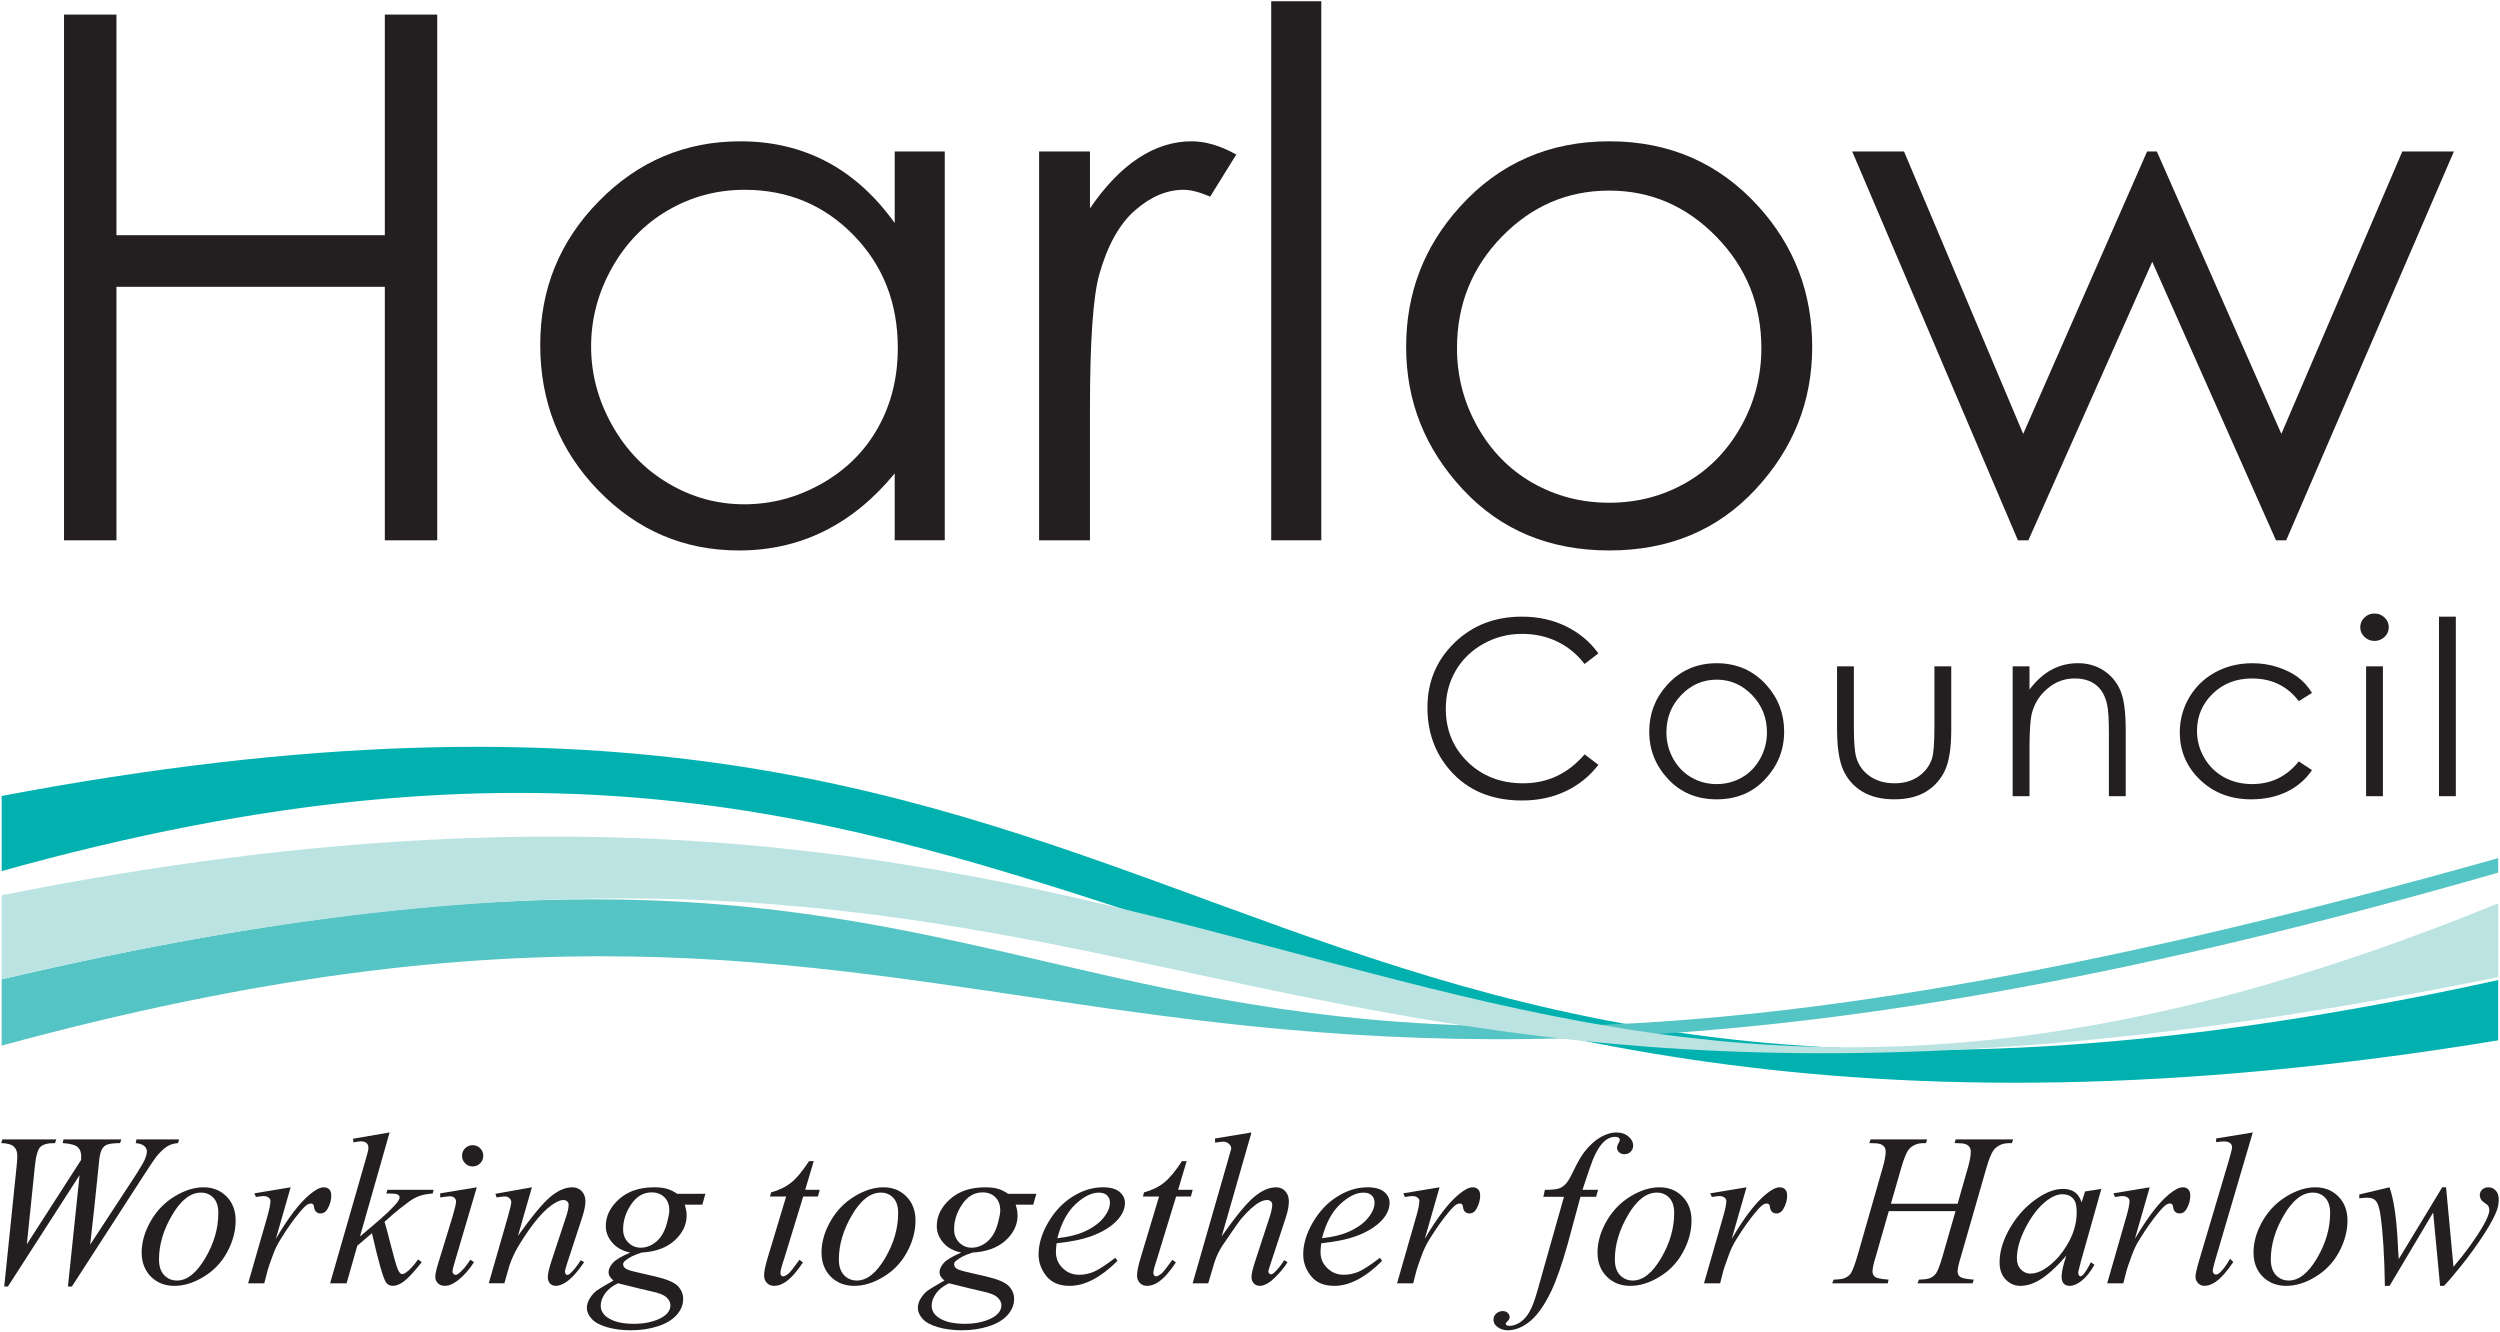
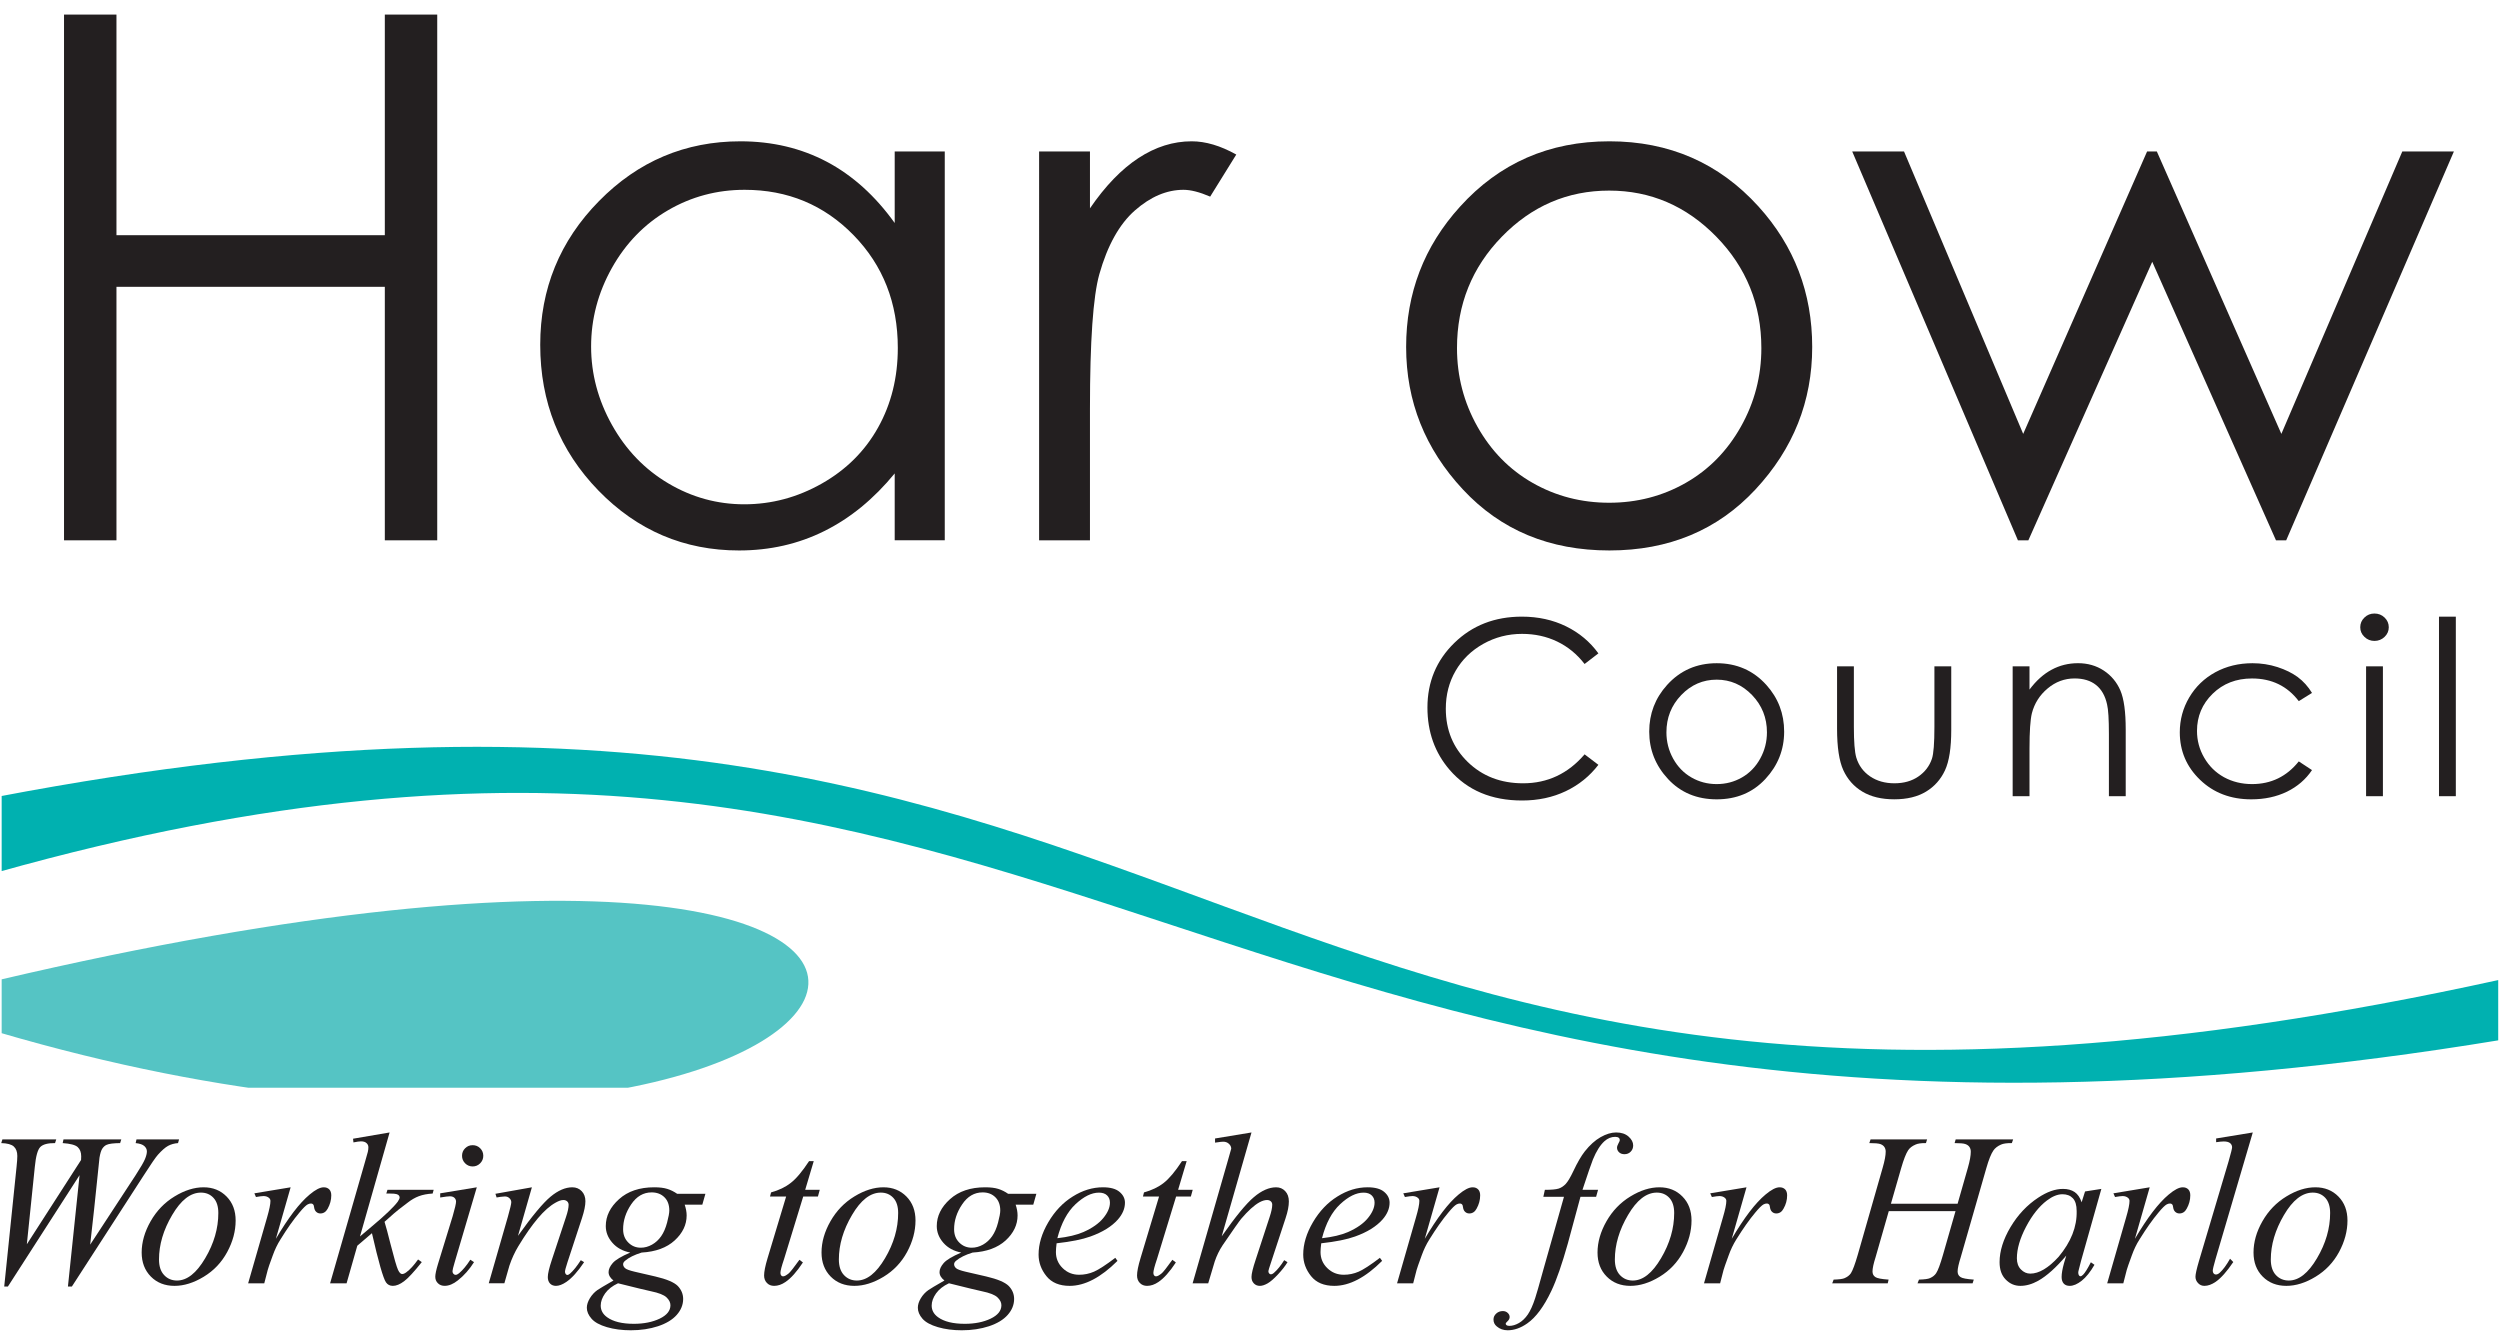
<svg xmlns="http://www.w3.org/2000/svg" xmlns:ns1="http://www.inkscape.org/namespaces/inkscape" xmlns:ns2="http://sodipodi.sourceforge.net/DTD/sodipodi-0.dtd" width="1000" height="532.611" id="svg8618" version="1.1" ns1:version="0.48.2 r9819" ns2:docname="A2.svg">
  <defs id="defs8620">
    <clipPath clipPathUnits="userSpaceOnUse" id="clipPath8077">
      <path ns1:connector-curvature="0" d="m 139.92,738.62 3.96,0 0,6.42 -3.96,0 0,-6.42 z" id="path8079" />
    </clipPath>
    <clipPath clipPathUnits="userSpaceOnUse" id="clipPath8165">
-       <path ns1:connector-curvature="0" d="m 238.14,738.62 3.96,0 0,6.42 -3.96,0 0,-6.42 z" id="path8167" />
-     </clipPath>
+       </clipPath>
    <clipPath clipPathUnits="userSpaceOnUse" id="clipPath9173">
      <path ns1:connector-curvature="0" d="m 568.218,1080.472 211.783,0 0,56.055 -211.783,0 0,-56.055 z" id="path9175" />
    </clipPath>
    <clipPath clipPathUnits="userSpaceOnUse" id="clipPath10214">
      <path ns1:connector-curvature="0" d="m 398.661,25.045 -94.602,0 0,13.679 94.602,0 0,-13.679" clip-rule="evenodd" id="path10216" />
    </clipPath>
    <clipPath clipPathUnits="userSpaceOnUse" id="clipPath10220">
      <path ns1:connector-curvature="0" d="m 304.043,66.215 0,-50.36 94.638,0 0,50.36" id="path10222" />
    </clipPath>
  </defs>
  <ns2:namedview id="base" pagecolor="#ffffff" bordercolor="#666666" borderopacity="1.0" ns1:pageopacity="0.0" ns1:pageshadow="2" ns1:zoom="0.35" ns1:cx="1042.4749" ns1:cy="283.28075" ns1:document-units="px" ns1:current-layer="layer1" showgrid="false" fit-margin-left="0.5" fit-margin-bottom="0.5" fit-margin-top="0.5" fit-margin-right="0.5" ns1:window-width="1920" ns1:window-height="1028" ns1:window-x="-8" ns1:window-y="-8" ns1:window-maximized="1" />
  <g ns1:label="Layer 1" ns1:groupmode="layer" id="layer1" transform="translate(-417.105,275.832)">
    <g id="g10284" transform="matrix(10.556,0,0,-10.556,-2791.876,423.645)">
      <g transform="translate(306.422,65.711)" id="g10066">
        <path id="path10068" style="fill:#231f20;fill-opacity:1;fill-rule:nonzero;stroke:none" d="m 0,0 1.987,0 0,-8.36 10.169,0 0,8.36 1.986,0 0,-19.922 -1.986,0 0,9.606 -10.169,0 0,-9.606 -1.987,0 L 0,0" ns1:connector-curvature="0" />
      </g>
      <g transform="translate(332.212,59.071)" id="g10070">
        <path id="path10072" style="fill:#231f20;fill-opacity:1;fill-rule:nonzero;stroke:none" d="m 0,0 c -1.05,0 -2.02,-0.259 -2.908,-0.778 -0.889,-0.518 -1.596,-1.247 -2.122,-2.184 -0.525,-0.939 -0.787,-1.93 -0.787,-2.976 0,-1.038 0.264,-2.03 0.793,-2.976 0.531,-0.947 1.242,-1.684 2.136,-2.212 0.893,-0.528 1.851,-0.791 2.875,-0.791 1.033,0 2.011,0.261 2.935,0.784 0.925,0.523 1.636,1.231 2.135,2.124 0.499,0.893 0.748,1.898 0.748,3.016 0,1.705 -0.559,3.129 -1.677,4.275 C 3.01,-0.573 1.634,0 0,0 z m 7.584,1.453 0,-14.734 -1.897,0 0,2.534 c -0.793,-0.967 -1.682,-1.695 -2.667,-2.184 -0.984,-0.49 -2.062,-0.735 -3.232,-0.735 -2.079,0 -3.854,0.756 -5.326,2.269 -1.471,1.514 -2.207,3.354 -2.207,5.524 0,2.123 0.743,3.939 2.228,5.447 1.484,1.51 3.271,2.264 5.358,2.264 1.206,0 2.297,-0.259 3.274,-0.775 0.977,-0.517 1.833,-1.29 2.572,-2.32 l 0,2.71 1.897,0" ns1:connector-curvature="0" />
      </g>
      <g transform="translate(343.371,60.524)" id="g10074">
        <path id="path10076" style="fill:#231f20;fill-opacity:1;fill-rule:nonzero;stroke:none" d="m 0,0 1.927,0 0,-2.155 c 0.581,0.849 1.195,1.484 1.839,1.906 0.646,0.423 1.317,0.634 2.016,0.634 0.527,0 1.09,-0.167 1.689,-0.502 L 6.482,-1.711 c -0.399,0.172 -0.736,0.258 -1.01,0.258 -0.635,0 -1.249,-0.261 -1.84,-0.78 C 3.041,-2.752 2.591,-3.559 2.282,-4.652 2.045,-5.492 1.927,-7.19 1.927,-9.747 l 0,-4.988 -1.927,0 L 0,0" ns1:connector-curvature="0" />
      </g>
-       <path id="path10078" style="fill:#231f20;fill-opacity:1;fill-rule:nonzero;stroke:none" d="m 352.166,45.79 1.898,0 0,20.426 -1.898,0 0,-20.426 z" ns1:connector-curvature="0" />
      <g transform="translate(364.972,59.041)" id="g10080">
        <path id="path10082" style="fill:#231f20;fill-opacity:1;fill-rule:nonzero;stroke:none" d="m 0,0 c -1.577,0 -2.932,-0.582 -4.066,-1.746 -1.133,-1.164 -1.7,-2.572 -1.7,-4.223 0,-1.064 0.258,-2.057 0.775,-2.977 0.518,-0.92 1.214,-1.631 2.095,-2.132 0.878,-0.5 1.846,-0.75 2.896,-0.75 1.052,0 2.018,0.25 2.897,0.75 0.88,0.501 1.577,1.212 2.094,2.132 0.518,0.92 0.776,1.913 0.776,2.977 0,1.651 -0.57,3.059 -1.707,4.223 C 2.922,-0.582 1.57,0 0,0 z m 0.008,1.868 c 2.272,0 4.155,-0.823 5.648,-2.467 1.36,-1.5 2.038,-3.275 2.038,-5.326 0,-2.061 -0.718,-3.861 -2.152,-5.401 -1.434,-1.541 -3.28,-2.31 -5.534,-2.31 -2.264,0 -4.115,0.769 -5.549,2.31 -1.435,1.54 -2.152,3.34 -2.152,5.401 0,2.041 0.679,3.813 2.038,5.312 1.493,1.654 3.382,2.481 5.663,2.481" ns1:connector-curvature="0" />
      </g>
      <g transform="translate(374.182,60.524)" id="g10084">
        <path id="path10086" style="fill:#231f20;fill-opacity:1;fill-rule:nonzero;stroke:none" d="M 0,0 1.963,0 6.479,-10.702 11.174,0 11.543,0 16.262,-10.702 20.845,0 22.8,0 l -6.355,-14.735 -0.387,0 -4.689,10.554 -4.694,-10.554 -0.396,0 L 0,0" ns1:connector-curvature="0" />
      </g>
      <g transform="translate(364.564,41.505)" id="g10088">
        <path id="path10090" style="fill:#231f20;fill-opacity:1;fill-rule:nonzero;stroke:none" d="m 0,0 -0.523,-0.402 c -0.29,0.374 -0.637,0.658 -1.04,0.851 -0.404,0.194 -0.847,0.29 -1.33,0.29 -0.53,0 -1.02,-0.127 -1.47,-0.379 -0.45,-0.253 -0.799,-0.593 -1.047,-1.02 -0.248,-0.427 -0.372,-0.905 -0.372,-1.438 0,-0.806 0.277,-1.478 0.831,-2.017 0.555,-0.539 1.253,-0.808 2.097,-0.808 0.928,0 1.705,0.366 2.331,1.097 L 0,-4.223 c -0.331,-0.431 -0.743,-0.764 -1.237,-0.999 -0.493,-0.235 -1.046,-0.353 -1.655,-0.353 -1.16,0 -2.075,0.386 -2.743,1.159 -0.563,0.652 -0.843,1.439 -0.843,2.362 0,0.971 0.339,1.788 1.02,2.451 0.681,0.663 1.532,0.995 2.557,0.995 0.618,0 1.177,-0.123 1.675,-0.367 C -0.727,0.781 -0.319,0.44 0,0" ns1:connector-curvature="0" />
      </g>
      <g transform="translate(369.046,40.509)" id="g10092">
        <path id="path10094" style="fill:#231f20;fill-opacity:1;fill-rule:nonzero;stroke:none" d="m 0,0 c -0.52,0 -0.969,-0.194 -1.343,-0.584 -0.374,-0.39 -0.561,-0.86 -0.561,-1.413 0,-0.355 0.085,-0.688 0.255,-0.996 0.171,-0.308 0.402,-0.546 0.693,-0.713 0.29,-0.167 0.609,-0.251 0.956,-0.251 0.348,0 0.667,0.084 0.957,0.251 0.291,0.167 0.522,0.405 0.692,0.713 0.17,0.308 0.256,0.641 0.256,0.996 0,0.553 -0.189,1.023 -0.563,1.413 C 0.965,-0.194 0.519,0 0,0 z m 0.002,0.623 c 0.755,0 1.383,-0.273 1.878,-0.82 0.451,-0.5 0.677,-1.09 0.677,-1.773 0,-0.685 -0.237,-1.284 -0.714,-1.797 -0.478,-0.512 -1.092,-0.768 -1.841,-0.768 -0.752,0 -1.366,0.256 -1.843,0.768 -0.478,0.513 -0.715,1.112 -0.715,1.797 0,0.679 0.225,1.268 0.676,1.768 0.497,0.55 1.124,0.825 1.882,0.825" ns1:connector-curvature="0" />
      </g>
      <g transform="translate(373.608,41.014)" id="g10096">
        <path id="path10098" style="fill:#231f20;fill-opacity:1;fill-rule:nonzero;stroke:none" d="m 0,0 0.637,0 0,-2.297 c 0,-0.561 0.03,-0.947 0.091,-1.158 0.091,-0.301 0.266,-0.54 0.523,-0.715 0.258,-0.175 0.565,-0.262 0.921,-0.262 0.357,0 0.66,0.085 0.908,0.256 0.248,0.17 0.42,0.394 0.514,0.671 0.064,0.19 0.095,0.593 0.095,1.208 l 0,2.297 0.638,0 0,-2.411 C 4.327,-3.089 4.248,-3.599 4.089,-3.942 3.929,-4.286 3.689,-4.555 3.371,-4.748 3.051,-4.942 2.65,-5.039 2.167,-5.039 1.686,-5.039 1.283,-4.942 0.96,-4.748 0.637,-4.555 0.397,-4.283 0.237,-3.935 0.079,-3.588 0,-3.064 0,-2.366 L 0,0" ns1:connector-curvature="0" />
      </g>
      <g transform="translate(380.262,41.014)" id="g10100">
        <path id="path10102" style="fill:#231f20;fill-opacity:1;fill-rule:nonzero;stroke:none" d="m 0,0 0.638,0 0,-0.881 c 0.252,0.337 0.532,0.589 0.839,0.753 0.305,0.165 0.639,0.247 1,0.247 0.366,0 0.692,-0.093 0.976,-0.28 0.283,-0.187 0.493,-0.439 0.629,-0.754 0.135,-0.317 0.202,-0.809 0.202,-1.478 l 0,-2.528 -0.637,0 0,2.346 c 0,0.567 -0.023,0.945 -0.07,1.135 -0.072,0.325 -0.212,0.571 -0.42,0.735 -0.207,0.164 -0.477,0.246 -0.81,0.246 -0.381,0 -0.722,-0.127 -1.023,-0.38 -0.302,-0.253 -0.5,-0.567 -0.596,-0.94 -0.06,-0.244 -0.09,-0.69 -0.09,-1.338 l 0,-1.804 L 0,-4.921 0,0" ns1:connector-curvature="0" />
      </g>
      <g transform="translate(391.605,40.006)" id="g10104">
        <path id="path10106" style="fill:#231f20;fill-opacity:1;fill-rule:nonzero;stroke:none" d="m 0,0 -0.501,-0.311 c -0.435,0.572 -1.025,0.859 -1.773,0.859 -0.599,0 -1.096,-0.193 -1.491,-0.579 -0.395,-0.386 -0.593,-0.856 -0.593,-1.408 0,-0.359 0.089,-0.698 0.273,-1.015 0.182,-0.316 0.431,-0.562 0.747,-0.738 0.319,-0.174 0.674,-0.262 1.067,-0.262 0.722,0 1.312,0.287 1.77,0.86 L 0,-2.924 c -0.236,-0.351 -0.552,-0.624 -0.948,-0.818 -0.398,-0.193 -0.849,-0.29 -1.356,-0.29 -0.778,0 -1.425,0.247 -1.937,0.739 -0.513,0.493 -0.769,1.093 -0.769,1.8 0,0.475 0.119,0.916 0.358,1.323 0.241,0.407 0.57,0.725 0.989,0.954 0.42,0.228 0.889,0.342 1.408,0.342 0.326,0 0.642,-0.049 0.945,-0.146 C -1.007,0.882 -0.75,0.755 -0.538,0.599 -0.328,0.442 -0.148,0.243 0,0" ns1:connector-curvature="0" />
      </g>
      <g transform="translate(393.654,41.014)" id="g10108">
        <path id="path10110" style="fill:#231f20;fill-opacity:1;fill-rule:nonzero;stroke:none" d="m 0,0 0.638,0 0,-4.92 L 0,-4.92 0,0 z m 0.317,2.001 c 0.149,0 0.278,-0.05 0.384,-0.152 C 0.807,1.746 0.86,1.624 0.86,1.48 0.86,1.339 0.807,1.218 0.701,1.116 0.595,1.014 0.466,0.963 0.317,0.963 c -0.148,0 -0.274,0.051 -0.379,0.153 -0.107,0.102 -0.159,0.223 -0.159,0.364 0,0.144 0.052,0.266 0.159,0.369 0.105,0.102 0.231,0.152 0.379,0.152" ns1:connector-curvature="0" />
      </g>
      <path id="path10112" style="fill:#231f20;fill-opacity:1;fill-rule:nonzero;stroke:none" d="m 396.417,36.093 0.638,0 0,6.803 -0.638,0 0,-6.803 z" ns1:connector-curvature="0" />
      <g transform="translate(304.156,17.512)" id="g10114">
        <path id="path10116" style="fill:#231f20;fill-opacity:1;fill-rule:nonzero;stroke:none" d="M 0,0 0.468,4.543 C 0.487,4.719 0.496,4.854 0.496,4.948 0.496,5.105 0.452,5.224 0.364,5.305 0.277,5.386 0.117,5.43 -0.113,5.436 l 0.044,0.14 2.04,0 -0.045,-0.14 C 1.653,5.438 1.467,5.389 1.367,5.288 1.267,5.186 1.198,4.938 1.16,4.543 L 0.857,1.602 2.912,4.796 c 0.002,0.055 0.005,0.101 0.005,0.139 0,0.151 -0.044,0.268 -0.133,0.35 C 2.695,5.366 2.505,5.416 2.215,5.436 l 0.031,0.14 2.19,0 -0.044,-0.14 C 4.137,5.433 3.967,5.411 3.879,5.37 3.814,5.341 3.761,5.292 3.716,5.225 3.672,5.159 3.637,5.044 3.61,4.885 3.603,4.839 3.57,4.527 3.513,3.952 3.456,3.375 3.371,2.588 3.257,1.588 L 4.98,4.221 C 5.167,4.51 5.285,4.713 5.333,4.829 5.381,4.944 5.406,5.042 5.406,5.123 5.406,5.199 5.372,5.266 5.309,5.324 5.245,5.382 5.135,5.42 4.98,5.436 l 0.032,0.14 1.613,0 -0.039,-0.14 C 6.443,5.425 6.319,5.39 6.209,5.331 6.099,5.271 5.97,5.157 5.82,4.99 5.735,4.893 5.558,4.637 5.292,4.221 L 2.563,0 2.414,0 2.855,4.221 0.139,0 0,0" ns1:connector-curvature="0" />
      </g>
      <g transform="translate(312.269,20.298)" id="g10118">
        <path id="path10120" style="fill:#231f20;fill-opacity:1;fill-rule:nonzero;stroke:none" d="m 0,0 c 0,0.25 -0.06,0.441 -0.183,0.574 -0.123,0.133 -0.281,0.2 -0.475,0.2 -0.395,0 -0.759,-0.283 -1.091,-0.849 -0.334,-0.565 -0.499,-1.127 -0.499,-1.685 0,-0.256 0.064,-0.453 0.194,-0.591 0.128,-0.138 0.291,-0.207 0.488,-0.207 0.379,0 0.736,0.28 1.068,0.844 C -0.165,-1.152 0,-0.58 0,0 z m 0.656,-0.283 c 0,-0.402 -0.106,-0.8 -0.319,-1.194 -0.213,-0.394 -0.508,-0.706 -0.889,-0.937 -0.38,-0.231 -0.749,-0.346 -1.108,-0.346 -0.367,0 -0.666,0.118 -0.897,0.352 -0.231,0.235 -0.348,0.539 -0.348,0.911 0,0.393 0.114,0.789 0.34,1.186 0.226,0.396 0.528,0.71 0.907,0.94 0.378,0.231 0.745,0.346 1.098,0.346 0.354,0 0.644,-0.117 0.873,-0.35 0.229,-0.233 0.343,-0.536 0.343,-0.908" ns1:connector-curvature="0" />
      </g>
      <g transform="translate(313.635,21.045)" id="g10122">
        <path id="path10124" style="fill:#231f20;fill-opacity:1;fill-rule:nonzero;stroke:none" d="m 0,0 1.374,0.228 -0.56,-1.953 c 0.47,0.801 0.897,1.36 1.281,1.679 0.218,0.183 0.395,0.274 0.532,0.274 0.089,0 0.158,-0.026 0.21,-0.079 0.05,-0.051 0.077,-0.127 0.077,-0.226 0,-0.177 -0.047,-0.345 -0.136,-0.505 -0.066,-0.12 -0.157,-0.181 -0.277,-0.181 -0.061,0 -0.114,0.02 -0.158,0.061 -0.044,0.039 -0.071,0.1 -0.082,0.184 -0.005,0.05 -0.018,0.084 -0.036,0.1 -0.022,0.021 -0.047,0.032 -0.076,0.032 -0.046,0 -0.089,-0.011 -0.128,-0.033 C 1.951,-0.456 1.847,-0.56 1.705,-0.732 1.483,-0.995 1.243,-1.335 0.985,-1.753 0.873,-1.931 0.777,-2.13 0.697,-2.353 0.584,-2.658 0.521,-2.843 0.506,-2.904 l -0.131,-0.506 -0.611,0 0.718,2.498 c 0.084,0.291 0.127,0.498 0.127,0.622 0,0.049 -0.02,0.089 -0.06,0.121 -0.053,0.043 -0.12,0.065 -0.202,0.065 C 0.295,-0.104 0.2,-0.116 0.06,-0.14 L 0,0" ns1:connector-curvature="0" />
      </g>
      <g transform="translate(318.759,23.351)" id="g10126">
        <path id="path10128" style="fill:#231f20;fill-opacity:1;fill-rule:nonzero;stroke:none" d="m 0,0 -1.122,-3.94 0.451,0.381 c 0.503,0.421 0.828,0.733 0.979,0.935 0.047,0.07 0.072,0.124 0.072,0.16 0,0.026 -0.009,0.05 -0.025,0.073 -0.015,0.023 -0.046,0.041 -0.093,0.055 -0.047,0.014 -0.129,0.021 -0.247,0.021 l -0.14,0 0.044,0.141 1.751,0 -0.039,-0.141 C 1.43,-2.326 1.257,-2.36 1.111,-2.414 0.965,-2.469 0.825,-2.55 0.689,-2.657 0.42,-2.859 0.242,-2.998 0.157,-3.076 l -0.349,-0.31 c 0.059,-0.192 0.132,-0.461 0.217,-0.805 0.145,-0.57 0.243,-0.908 0.294,-1.015 0.05,-0.107 0.102,-0.159 0.156,-0.159 0.045,0 0.098,0.021 0.159,0.067 0.14,0.101 0.287,0.264 0.445,0.485 l 0.14,-0.101 C 0.928,-5.28 0.704,-5.522 0.549,-5.638 0.394,-5.755 0.252,-5.813 0.124,-5.813 c -0.113,0 -0.199,0.044 -0.261,0.133 -0.107,0.158 -0.284,0.778 -0.532,1.863 l -0.555,-0.475 -0.406,-1.424 -0.625,0 1.32,4.59 0.11,0.39 c 0.015,0.066 0.021,0.124 0.021,0.175 0,0.064 -0.024,0.117 -0.073,0.16 -0.049,0.043 -0.117,0.064 -0.208,0.064 -0.061,0 -0.155,-0.014 -0.285,-0.04 L -1.385,-0.237 0,0" ns1:connector-curvature="0" />
      </g>
      <g transform="translate(321.906,22.869)" id="g10130">
        <path id="path10132" style="fill:#231f20;fill-opacity:1;fill-rule:nonzero;stroke:none" d="M 0,0 C 0.113,0 0.208,-0.039 0.286,-0.117 0.364,-0.195 0.403,-0.29 0.403,-0.403 0.403,-0.514 0.363,-0.608 0.284,-0.688 0.205,-0.767 0.11,-0.806 0,-0.806 c -0.11,0 -0.205,0.039 -0.284,0.118 -0.079,0.08 -0.118,0.174 -0.118,0.285 0,0.113 0.038,0.208 0.117,0.286 C -0.208,-0.039 -0.112,0 0,0 z m 0.157,-1.596 -0.836,-2.833 c -0.057,-0.192 -0.085,-0.306 -0.085,-0.345 0,-0.041 0.012,-0.074 0.035,-0.1 0.024,-0.027 0.051,-0.04 0.084,-0.04 0.037,0 0.081,0.021 0.132,0.062 0.141,0.12 0.283,0.29 0.425,0.512 l 0.14,-0.092 c -0.174,-0.277 -0.378,-0.507 -0.613,-0.692 -0.173,-0.138 -0.34,-0.206 -0.499,-0.206 -0.104,0 -0.19,0.032 -0.256,0.098 -0.067,0.065 -0.1,0.147 -0.1,0.247 0,0.099 0.036,0.264 0.106,0.494 l 0.553,1.8 c 0.085,0.294 0.128,0.478 0.128,0.553 0,0.059 -0.022,0.107 -0.063,0.145 -0.041,0.037 -0.098,0.056 -0.171,0.056 -0.059,0 -0.18,-0.015 -0.367,-0.045 l 0,0.158 1.387,0.228" ns1:connector-curvature="0" />
      </g>
      <g transform="translate(324.151,21.273)" id="g10134">
        <path id="path10136" style="fill:#231f20;fill-opacity:1;fill-rule:nonzero;stroke:none" d="M 0,0 -0.527,-1.839 C 0.01,-1.087 0.421,-0.593 0.707,-0.356 0.993,-0.119 1.269,0 1.532,0 c 0.144,0 0.263,-0.05 0.356,-0.147 0.094,-0.098 0.14,-0.226 0.14,-0.382 0,-0.16 -0.043,-0.372 -0.13,-0.637 L 1.348,-2.842 C 1.285,-3.035 1.254,-3.153 1.254,-3.196 c 0,-0.036 0.009,-0.066 0.028,-0.091 0.018,-0.023 0.039,-0.036 0.06,-0.036 0.028,0 0.062,0.017 0.102,0.051 0.124,0.109 0.262,0.279 0.41,0.51 L 1.978,-2.838 C 1.742,-3.19 1.519,-3.439 1.308,-3.584 c -0.147,-0.1 -0.28,-0.151 -0.396,-0.151 -0.094,0 -0.17,0.03 -0.226,0.09 -0.056,0.061 -0.083,0.142 -0.083,0.243 0,0.128 0.052,0.349 0.156,0.661 l 0.532,1.61 c 0.068,0.2 0.101,0.356 0.101,0.468 0,0.054 -0.02,0.097 -0.056,0.131 -0.039,0.033 -0.085,0.05 -0.141,0.05 -0.083,0 -0.179,-0.033 -0.292,-0.097 -0.217,-0.119 -0.442,-0.318 -0.675,-0.594 -0.233,-0.275 -0.48,-0.628 -0.739,-1.056 -0.137,-0.227 -0.252,-0.474 -0.342,-0.744 l -0.19,-0.665 -0.592,0 0.726,2.525 c 0.085,0.302 0.128,0.484 0.128,0.547 0,0.057 -0.024,0.11 -0.071,0.154 -0.046,0.044 -0.104,0.065 -0.171,0.065 -0.032,0 -0.087,-0.004 -0.165,-0.014 L -1.337,-0.386 -1.382,-0.246 0,0" ns1:connector-curvature="0" />
      </g>
      <g transform="translate(329.358,20.393)" id="g10138">
        <path id="path10140" style="fill:#231f20;fill-opacity:1;fill-rule:nonzero;stroke:none" d="m 0,0 c 0,0.213 -0.061,0.381 -0.185,0.503 -0.123,0.122 -0.285,0.184 -0.484,0.184 -0.313,0 -0.572,-0.151 -0.776,-0.454 -0.204,-0.301 -0.305,-0.616 -0.305,-0.943 0,-0.205 0.065,-0.373 0.196,-0.503 0.13,-0.131 0.288,-0.196 0.473,-0.196 0.147,0 0.289,0.039 0.426,0.116 0.138,0.077 0.252,0.184 0.347,0.319 0.095,0.137 0.169,0.308 0.225,0.519 C -0.028,-0.244 0,-0.093 0,0 z m -1.943,-2.757 c -0.216,-0.1 -0.379,-0.229 -0.49,-0.384 -0.11,-0.157 -0.166,-0.31 -0.166,-0.462 0,-0.177 0.081,-0.324 0.241,-0.44 0.231,-0.167 0.568,-0.25 1.012,-0.25 0.382,0 0.71,0.066 0.982,0.196 0.272,0.131 0.407,0.301 0.407,0.508 0,0.105 -0.05,0.205 -0.15,0.299 -0.101,0.094 -0.296,0.171 -0.585,0.23 -0.159,0.033 -0.575,0.134 -1.251,0.303 z m 3.311,3.391 -0.117,-0.412 -0.668,0 c 0.048,-0.146 0.074,-0.281 0.074,-0.408 0,-0.355 -0.152,-0.67 -0.454,-0.948 -0.303,-0.276 -0.72,-0.429 -1.251,-0.459 -0.277,-0.086 -0.484,-0.189 -0.624,-0.309 -0.052,-0.042 -0.078,-0.087 -0.078,-0.133 0,-0.054 0.024,-0.103 0.073,-0.148 0.048,-0.045 0.169,-0.09 0.366,-0.136 l 0.779,-0.18 C -0.101,-2.6 0.184,-2.72 0.322,-2.86 c 0.134,-0.142 0.203,-0.306 0.203,-0.491 0,-0.22 -0.082,-0.421 -0.243,-0.604 -0.161,-0.182 -0.398,-0.325 -0.708,-0.429 -0.311,-0.102 -0.655,-0.154 -1.032,-0.154 -0.331,0 -0.633,0.039 -0.905,0.118 -0.272,0.08 -0.467,0.186 -0.584,0.321 -0.118,0.134 -0.178,0.272 -0.178,0.414 0,0.116 0.04,0.236 0.115,0.361 0.076,0.125 0.17,0.228 0.284,0.309 0.073,0.05 0.275,0.172 0.61,0.363 -0.123,0.096 -0.185,0.202 -0.185,0.318 0,0.107 0.052,0.221 0.157,0.343 0.104,0.12 0.325,0.253 0.664,0.398 -0.284,0.056 -0.51,0.179 -0.676,0.37 -0.167,0.189 -0.251,0.401 -0.251,0.633 0,0.381 0.168,0.72 0.502,1.02 0.333,0.3 0.778,0.45 1.333,0.45 0.202,0 0.366,-0.02 0.494,-0.06 C 0.051,0.78 0.176,0.718 0.297,0.634 l 1.071,0" ns1:connector-curvature="0" />
      </g>
      <g transform="translate(334.831,22.264)" id="g10142">
        <path id="path10144" style="fill:#231f20;fill-opacity:1;fill-rule:nonzero;stroke:none" d="m 0,0 -0.324,-1.087 0.552,0 -0.07,-0.255 -0.557,0 -0.726,-2.37 c -0.091,-0.267 -0.137,-0.442 -0.137,-0.521 0,-0.042 0.01,-0.075 0.029,-0.098 0.02,-0.023 0.042,-0.035 0.07,-0.035 0.058,0 0.137,0.045 0.236,0.133 0.057,0.054 0.186,0.218 0.385,0.495 l 0.132,-0.101 c -0.233,-0.354 -0.454,-0.601 -0.662,-0.741 -0.141,-0.097 -0.285,-0.146 -0.429,-0.146 -0.112,0 -0.204,0.036 -0.274,0.111 -0.071,0.073 -0.106,0.168 -0.106,0.283 0,0.144 0.044,0.366 0.134,0.663 l 0.701,2.327 -0.611,0 0.04,0.157 c 0.293,0.081 0.543,0.2 0.746,0.36 0.206,0.158 0.436,0.433 0.694,0.825 L 0,0" ns1:connector-curvature="0" />
      </g>
      <g transform="translate(338.03,20.298)" id="g10146">
        <path id="path10148" style="fill:#231f20;fill-opacity:1;fill-rule:nonzero;stroke:none" d="m 0,0 c 0,0.25 -0.06,0.441 -0.183,0.574 -0.123,0.133 -0.281,0.2 -0.474,0.2 -0.396,0 -0.76,-0.283 -1.092,-0.849 -0.333,-0.565 -0.498,-1.127 -0.498,-1.685 0,-0.256 0.064,-0.453 0.193,-0.591 0.129,-0.138 0.292,-0.207 0.488,-0.207 0.38,0 0.735,0.28 1.068,0.844 C -0.165,-1.152 0,-0.58 0,0 z m 0.657,-0.283 c 0,-0.402 -0.107,-0.8 -0.319,-1.194 -0.213,-0.394 -0.509,-0.706 -0.889,-0.937 -0.381,-0.231 -0.75,-0.346 -1.109,-0.346 -0.367,0 -0.666,0.118 -0.897,0.352 -0.231,0.235 -0.347,0.539 -0.347,0.911 0,0.393 0.113,0.789 0.339,1.186 0.226,0.396 0.529,0.71 0.907,0.94 0.379,0.231 0.745,0.346 1.098,0.346 0.354,0 0.644,-0.117 0.874,-0.35 0.229,-0.233 0.343,-0.536 0.343,-0.908" ns1:connector-curvature="0" />
      </g>
      <g transform="translate(341.899,20.393)" id="g10150">
        <path id="path10152" style="fill:#231f20;fill-opacity:1;fill-rule:nonzero;stroke:none" d="m 0,0 c 0,0.213 -0.062,0.381 -0.186,0.503 -0.122,0.122 -0.283,0.184 -0.483,0.184 -0.313,0 -0.572,-0.151 -0.775,-0.454 -0.204,-0.301 -0.305,-0.616 -0.305,-0.943 0,-0.205 0.064,-0.373 0.195,-0.503 0.13,-0.131 0.288,-0.196 0.473,-0.196 0.147,0 0.289,0.039 0.427,0.116 0.136,0.077 0.252,0.184 0.346,0.319 0.095,0.137 0.17,0.308 0.225,0.519 C -0.028,-0.244 0,-0.093 0,0 z m -1.944,-2.757 c -0.215,-0.1 -0.378,-0.229 -0.489,-0.384 -0.11,-0.157 -0.166,-0.31 -0.166,-0.462 0,-0.177 0.081,-0.324 0.241,-0.44 0.23,-0.167 0.568,-0.25 1.013,-0.25 0.383,0 0.708,0.066 0.981,0.196 0.272,0.131 0.407,0.301 0.407,0.508 0,0.105 -0.05,0.205 -0.15,0.299 -0.1,0.094 -0.296,0.171 -0.585,0.23 -0.158,0.033 -0.575,0.134 -1.252,0.303 z m 3.312,3.391 -0.117,-0.412 -0.668,0 c 0.049,-0.146 0.073,-0.281 0.073,-0.408 0,-0.355 -0.151,-0.67 -0.452,-0.948 -0.304,-0.276 -0.722,-0.429 -1.251,-0.459 -0.277,-0.086 -0.485,-0.189 -0.625,-0.309 -0.052,-0.042 -0.077,-0.087 -0.077,-0.133 0,-0.054 0.024,-0.103 0.072,-0.148 0.048,-0.045 0.17,-0.09 0.366,-0.136 l 0.78,-0.18 c 0.43,-0.101 0.714,-0.221 0.853,-0.361 0.136,-0.142 0.203,-0.306 0.203,-0.491 0,-0.22 -0.081,-0.421 -0.243,-0.604 -0.161,-0.182 -0.397,-0.325 -0.708,-0.429 -0.312,-0.102 -0.655,-0.154 -1.032,-0.154 -0.33,0 -0.632,0.039 -0.904,0.118 -0.273,0.08 -0.468,0.186 -0.586,0.321 -0.117,0.134 -0.175,0.272 -0.175,0.414 0,0.116 0.037,0.236 0.113,0.361 0.076,0.125 0.17,0.228 0.286,0.309 0.071,0.05 0.273,0.172 0.609,0.363 -0.125,0.096 -0.186,0.202 -0.186,0.318 0,0.107 0.052,0.221 0.157,0.343 0.105,0.12 0.326,0.253 0.665,0.398 -0.285,0.056 -0.51,0.179 -0.677,0.37 -0.166,0.189 -0.25,0.401 -0.25,0.633 0,0.381 0.167,0.72 0.501,1.02 0.334,0.3 0.778,0.45 1.333,0.45 0.202,0 0.366,-0.02 0.495,-0.06 C 0.052,0.78 0.177,0.718 0.297,0.634 l 1.071,0" ns1:connector-curvature="0" />
      </g>
      <g transform="translate(344.062,19.344)" id="g10154">
        <path id="path10156" style="fill:#231f20;fill-opacity:1;fill-rule:nonzero;stroke:none" d="m 0,0 c 0.404,0.045 0.733,0.123 0.987,0.233 0.335,0.148 0.586,0.325 0.754,0.53 0.168,0.204 0.252,0.4 0.252,0.585 0,0.113 -0.036,0.204 -0.108,0.274 C 1.813,1.692 1.709,1.727 1.576,1.727 1.297,1.727 1.003,1.581 0.69,1.29 0.378,0.998 0.148,0.569 0,0 z m -0.028,-0.193 c -0.017,-0.133 -0.026,-0.246 -0.026,-0.333 0,-0.239 0.085,-0.442 0.256,-0.608 0.171,-0.168 0.379,-0.251 0.624,-0.251 0.196,0 0.384,0.039 0.566,0.118 0.179,0.079 0.448,0.253 0.804,0.524 L 2.279,-0.859 C 1.646,-1.49 1.042,-1.806 0.467,-1.806 c -0.389,0 -0.683,0.122 -0.881,0.369 -0.198,0.246 -0.297,0.52 -0.297,0.817 0,0.399 0.123,0.807 0.369,1.226 0.246,0.418 0.554,0.743 0.926,0.974 0.37,0.233 0.752,0.349 1.144,0.349 0.284,0 0.493,-0.058 0.629,-0.174 C 2.493,1.641 2.562,1.504 2.562,1.346 2.562,1.124 2.472,0.911 2.293,0.707 2.058,0.442 1.711,0.228 1.252,0.064 0.949,-0.046 0.522,-0.132 -0.028,-0.193" ns1:connector-curvature="0" />
      </g>
      <g transform="translate(348.962,22.264)" id="g10158">
        <path id="path10160" style="fill:#231f20;fill-opacity:1;fill-rule:nonzero;stroke:none" d="m 0,0 -0.324,-1.087 0.553,0 -0.07,-0.255 -0.559,0 -0.725,-2.37 c -0.091,-0.267 -0.136,-0.442 -0.136,-0.521 0,-0.042 0.009,-0.075 0.029,-0.098 0.019,-0.023 0.042,-0.035 0.069,-0.035 0.059,0 0.138,0.045 0.237,0.133 0.057,0.054 0.185,0.218 0.385,0.495 l 0.132,-0.101 C -0.642,-4.193 -0.862,-4.44 -1.071,-4.58 -1.213,-4.677 -1.356,-4.726 -1.5,-4.726 c -0.112,0 -0.203,0.036 -0.275,0.111 -0.071,0.073 -0.105,0.168 -0.105,0.283 0,0.144 0.044,0.366 0.134,0.663 l 0.7,2.327 -0.61,0 0.039,0.157 c 0.294,0.081 0.545,0.2 0.748,0.36 0.204,0.158 0.435,0.433 0.692,0.825 L 0,0" ns1:connector-curvature="0" />
      </g>
      <g transform="translate(351.419,23.351)" id="g10162">
        <path id="path10164" style="fill:#231f20;fill-opacity:1;fill-rule:nonzero;stroke:none" d="m 0,0 -1.129,-3.936 c 0.522,0.747 0.93,1.243 1.223,1.489 0.293,0.247 0.573,0.369 0.84,0.369 0.138,0 0.253,-0.049 0.344,-0.146 0.092,-0.097 0.138,-0.228 0.138,-0.39 0,-0.175 -0.042,-0.387 -0.125,-0.636 L 0.742,-4.919 C 0.674,-5.121 0.64,-5.232 0.64,-5.254 c 0,-0.036 0.009,-0.066 0.029,-0.088 0.02,-0.023 0.043,-0.034 0.069,-0.034 0.03,0 0.065,0.016 0.105,0.049 0.134,0.116 0.266,0.278 0.397,0.488 L 1.365,-4.916 C 1.278,-5.059 1.16,-5.211 1.006,-5.376 0.853,-5.541 0.721,-5.655 0.612,-5.718 0.501,-5.781 0.404,-5.813 0.318,-5.813 c -0.094,0 -0.171,0.032 -0.23,0.095 C 0.028,-5.656 0,-5.575 0,-5.475 c 0,0.117 0.052,0.336 0.16,0.659 l 0.525,1.605 c 0.067,0.201 0.101,0.359 0.101,0.474 0,0.053 -0.018,0.096 -0.056,0.129 -0.035,0.032 -0.084,0.048 -0.142,0.048 -0.086,0 -0.182,-0.03 -0.291,-0.089 -0.199,-0.111 -0.429,-0.32 -0.689,-0.625 -0.07,-0.083 -0.304,-0.417 -0.703,-1.002 -0.123,-0.186 -0.223,-0.391 -0.298,-0.612 l -0.247,-0.828 -0.591,0 1.322,4.603 0.141,0.498 c 0,0.069 -0.029,0.131 -0.088,0.185 -0.057,0.053 -0.129,0.08 -0.214,0.08 -0.049,0 -0.124,-0.008 -0.225,-0.024 l -0.086,-0.012 0,0.158 L 0,0" ns1:connector-curvature="0" />
      </g>
      <g transform="translate(354.091,19.344)" id="g10166">
        <path id="path10168" style="fill:#231f20;fill-opacity:1;fill-rule:nonzero;stroke:none" d="m 0,0 c 0.403,0.045 0.732,0.123 0.986,0.233 0.335,0.148 0.587,0.325 0.754,0.53 0.167,0.204 0.252,0.4 0.252,0.585 0,0.113 -0.036,0.204 -0.109,0.274 C 1.812,1.692 1.708,1.727 1.575,1.727 1.296,1.727 1.001,1.581 0.689,1.29 0.376,0.998 0.147,0.569 0,0 z m -0.029,-0.193 c -0.017,-0.133 -0.027,-0.246 -0.027,-0.333 0,-0.239 0.086,-0.442 0.257,-0.608 0.172,-0.168 0.38,-0.251 0.624,-0.251 0.196,0 0.384,0.039 0.566,0.118 0.18,0.079 0.448,0.253 0.803,0.524 L 2.278,-0.859 C 1.646,-1.49 1.041,-1.806 0.467,-1.806 c -0.391,0 -0.684,0.122 -0.882,0.369 -0.197,0.246 -0.297,0.52 -0.297,0.817 0,0.399 0.123,0.807 0.369,1.226 0.246,0.418 0.554,0.743 0.926,0.974 0.37,0.233 0.752,0.349 1.145,0.349 0.282,0 0.493,-0.058 0.628,-0.174 C 2.492,1.641 2.561,1.504 2.561,1.346 2.561,1.124 2.471,0.911 2.292,0.707 2.056,0.442 1.711,0.228 1.251,0.064 0.948,-0.046 0.522,-0.132 -0.029,-0.193" ns1:connector-curvature="0" />
      </g>
      <g transform="translate(357.171,21.045)" id="g10170">
        <path id="path10172" style="fill:#231f20;fill-opacity:1;fill-rule:nonzero;stroke:none" d="m 0,0 1.374,0.228 -0.56,-1.953 c 0.47,0.801 0.897,1.36 1.281,1.679 0.218,0.183 0.395,0.274 0.532,0.274 0.089,0 0.158,-0.026 0.209,-0.079 0.051,-0.051 0.077,-0.127 0.077,-0.226 0,-0.177 -0.046,-0.345 -0.136,-0.505 -0.064,-0.12 -0.156,-0.181 -0.276,-0.181 -0.061,0 -0.114,0.02 -0.158,0.061 -0.044,0.039 -0.071,0.1 -0.082,0.184 -0.005,0.05 -0.017,0.084 -0.035,0.1 -0.022,0.021 -0.047,0.032 -0.077,0.032 -0.045,0 -0.088,-0.011 -0.128,-0.033 C 1.952,-0.456 1.846,-0.56 1.705,-0.732 1.484,-0.995 1.244,-1.335 0.985,-1.753 0.874,-1.931 0.777,-2.13 0.697,-2.353 0.585,-2.658 0.522,-2.843 0.505,-2.904 l -0.13,-0.506 -0.611,0 0.717,2.498 c 0.085,0.291 0.128,0.498 0.128,0.622 0,0.049 -0.019,0.089 -0.06,0.121 -0.053,0.043 -0.12,0.065 -0.202,0.065 -0.053,0 -0.147,-0.012 -0.286,-0.036 L 0,0" ns1:connector-curvature="0" />
      </g>
      <g transform="translate(364.551,21.177)" id="g10174">
        <path id="path10176" style="fill:#231f20;fill-opacity:1;fill-rule:nonzero;stroke:none" d="m 0,0 -0.073,-0.263 -0.593,0 -0.481,-1.778 c -0.215,-0.766 -0.421,-1.363 -0.621,-1.785 -0.282,-0.596 -0.587,-1.008 -0.914,-1.235 -0.247,-0.174 -0.495,-0.261 -0.742,-0.261 -0.162,0 -0.3,0.049 -0.413,0.146 -0.084,0.067 -0.125,0.155 -0.125,0.262 0,0.087 0.034,0.161 0.103,0.225 0.068,0.063 0.152,0.095 0.251,0.095 0.073,0 0.134,-0.023 0.184,-0.069 0.05,-0.046 0.074,-0.097 0.074,-0.157 0,-0.059 -0.029,-0.115 -0.085,-0.165 -0.042,-0.038 -0.064,-0.067 -0.064,-0.086 0,-0.024 0.01,-0.042 0.029,-0.056 0.024,-0.019 0.06,-0.028 0.111,-0.028 0.115,0 0.234,0.036 0.361,0.108 0.126,0.073 0.239,0.181 0.338,0.325 0.097,0.144 0.191,0.35 0.279,0.622 0.039,0.112 0.145,0.48 0.317,1.106 l 0.773,2.731 -0.782,0 L -2.015,0 c 0.247,0 0.419,0.016 0.517,0.046 0.099,0.031 0.19,0.09 0.271,0.176 0.082,0.088 0.179,0.25 0.292,0.489 0.151,0.321 0.295,0.57 0.434,0.747 0.189,0.239 0.388,0.418 0.596,0.537 0.211,0.119 0.407,0.179 0.591,0.179 0.195,0 0.351,-0.051 0.469,-0.155 C 1.272,1.915 1.331,1.804 1.331,1.683 1.331,1.59 1.301,1.511 1.238,1.447 1.177,1.382 1.096,1.35 1,1.35 0.917,1.35 0.849,1.374 0.797,1.422 0.745,1.471 0.719,1.529 0.719,1.596 c 0,0.043 0.017,0.096 0.052,0.16 0.035,0.062 0.053,0.105 0.053,0.127 0,0.037 -0.011,0.065 -0.032,0.084 C 0.759,1.994 0.712,2.008 0.653,2.008 0.499,2.008 0.364,1.952 0.241,1.841 0.079,1.693 -0.066,1.463 -0.195,1.148 -0.26,0.984 -0.392,0.602 -0.59,0 L 0,0" ns1:connector-curvature="0" />
      </g>
      <g transform="translate(367.436,20.298)" id="g10178">
        <path id="path10180" style="fill:#231f20;fill-opacity:1;fill-rule:nonzero;stroke:none" d="m 0,0 c 0,0.25 -0.061,0.441 -0.183,0.574 -0.123,0.133 -0.281,0.2 -0.475,0.2 -0.395,0 -0.76,-0.283 -1.091,-0.849 -0.333,-0.565 -0.499,-1.127 -0.499,-1.685 0,-0.256 0.064,-0.453 0.193,-0.591 0.13,-0.138 0.292,-0.207 0.488,-0.207 0.38,0 0.736,0.28 1.068,0.844 C -0.166,-1.152 0,-0.58 0,0 z m 0.657,-0.283 c 0,-0.402 -0.107,-0.8 -0.32,-1.194 -0.213,-0.394 -0.509,-0.706 -0.889,-0.937 -0.38,-0.231 -0.749,-0.346 -1.108,-0.346 -0.367,0 -0.665,0.118 -0.896,0.352 -0.234,0.235 -0.349,0.539 -0.349,0.911 0,0.393 0.114,0.789 0.34,1.186 0.226,0.396 0.529,0.71 0.907,0.94 0.379,0.231 0.744,0.346 1.098,0.346 0.353,0 0.644,-0.117 0.873,-0.35 0.23,-0.233 0.344,-0.536 0.344,-0.908" ns1:connector-curvature="0" />
      </g>
      <g transform="translate(368.802,21.045)" id="g10182">
        <path id="path10184" style="fill:#231f20;fill-opacity:1;fill-rule:nonzero;stroke:none" d="M 0,0 1.374,0.228 0.815,-1.725 c 0.47,0.801 0.897,1.36 1.281,1.679 0.217,0.183 0.394,0.274 0.532,0.274 0.088,0 0.158,-0.026 0.21,-0.079 0.05,-0.051 0.076,-0.127 0.076,-0.226 0,-0.177 -0.045,-0.345 -0.137,-0.505 -0.063,-0.12 -0.155,-0.181 -0.276,-0.181 -0.061,0 -0.114,0.02 -0.157,0.061 -0.045,0.039 -0.071,0.1 -0.082,0.184 -0.006,0.05 -0.017,0.084 -0.036,0.1 -0.022,0.021 -0.047,0.032 -0.076,0.032 -0.045,0 -0.088,-0.011 -0.128,-0.033 C 1.952,-0.456 1.847,-0.56 1.705,-0.732 1.484,-0.995 1.244,-1.335 0.985,-1.753 0.874,-1.931 0.777,-2.13 0.698,-2.353 0.586,-2.658 0.522,-2.843 0.505,-2.904 l -0.13,-0.506 -0.611,0 0.717,2.498 c 0.086,0.291 0.129,0.498 0.129,0.622 0,0.049 -0.02,0.089 -0.06,0.121 -0.053,0.043 -0.12,0.065 -0.203,0.065 -0.052,0 -0.146,-0.012 -0.285,-0.036 L 0,0" ns1:connector-curvature="0" />
      </g>
      <g transform="translate(375.649,20.651)" id="g10186">
        <path id="path10188" style="fill:#231f20;fill-opacity:1;fill-rule:nonzero;stroke:none" d="m 0,0 2.527,0 0.387,1.355 c 0.076,0.263 0.112,0.469 0.112,0.614 0,0.07 -0.016,0.13 -0.05,0.18 C 2.943,2.199 2.892,2.235 2.823,2.26 2.753,2.285 2.617,2.297 2.413,2.297 l 0.041,0.14 2.177,0 -0.049,-0.14 C 4.398,2.299 4.261,2.281 4.17,2.24 4.042,2.183 3.947,2.109 3.885,2.02 3.797,1.894 3.707,1.67 3.616,1.351 l -0.97,-3.377 c -0.079,-0.252 -0.119,-0.431 -0.119,-0.54 0,-0.094 0.035,-0.164 0.106,-0.212 0.07,-0.048 0.239,-0.08 0.507,-0.098 l -0.045,-0.14 -2.087,0 0.056,0.14 c 0.208,0.006 0.347,0.024 0.418,0.057 0.106,0.048 0.183,0.111 0.232,0.187 0.069,0.104 0.155,0.334 0.257,0.688 l 0.477,1.663 -2.529,0 -0.5,-1.745 c -0.079,-0.247 -0.117,-0.427 -0.117,-0.54 0,-0.094 0.035,-0.164 0.105,-0.212 0.068,-0.048 0.237,-0.08 0.505,-0.098 l -0.033,-0.14 -2.103,0 0.053,0.14 c 0.21,0.006 0.35,0.024 0.419,0.057 0.108,0.048 0.187,0.111 0.237,0.187 0.069,0.11 0.154,0.339 0.256,0.688 l 0.945,3.302 c 0.078,0.268 0.116,0.472 0.116,0.612 0,0.07 -0.016,0.129 -0.05,0.179 -0.033,0.05 -0.086,0.087 -0.155,0.112 -0.073,0.024 -0.21,0.036 -0.416,0.036 l 0.048,0.14 2.142,0 -0.044,-0.14 C 1.146,2.299 1.015,2.281 0.93,2.24 0.804,2.186 0.712,2.114 0.653,2.025 0.573,1.905 0.484,1.681 0.389,1.351 L 0,0" ns1:connector-curvature="0" />
      </g>
      <g transform="translate(382.15,21.01)" id="g10190">
        <path id="path10192" style="fill:#231f20;fill-opacity:1;fill-rule:nonzero;stroke:none" d="m 0,0 c -0.185,0 -0.382,-0.079 -0.591,-0.238 -0.296,-0.224 -0.559,-0.556 -0.79,-0.995 -0.231,-0.441 -0.347,-0.839 -0.347,-1.194 0,-0.179 0.051,-0.321 0.155,-0.425 0.102,-0.104 0.22,-0.156 0.353,-0.156 0.328,0 0.686,0.212 1.073,0.636 0.471,0.565 0.699,1.142 0.684,1.735 0,0.224 -0.049,0.386 -0.145,0.486 C 0.297,-0.051 0.166,0 0,0 z M 1.473,0.202 0.704,-2.523 0.611,-2.887 c -0.01,-0.035 -0.013,-0.064 -0.013,-0.089 0,-0.038 0.008,-0.071 0.028,-0.1 0.014,-0.021 0.034,-0.033 0.057,-0.033 0.024,0 0.057,0.02 0.097,0.058 0.073,0.072 0.172,0.23 0.296,0.473 L 1.212,-2.674 C 1.056,-2.945 0.895,-3.145 0.73,-3.276 0.566,-3.406 0.413,-3.472 0.274,-3.472 c -0.098,0 -0.174,0.029 -0.226,0.086 -0.053,0.058 -0.081,0.141 -0.081,0.251 0,0.131 0.03,0.304 0.089,0.518 l 0.087,0.292 c -0.384,-0.453 -0.738,-0.771 -1.06,-0.952 -0.231,-0.13 -0.458,-0.195 -0.68,-0.195 -0.215,0 -0.399,0.08 -0.554,0.239 -0.157,0.16 -0.233,0.379 -0.233,0.659 0,0.418 0.138,0.861 0.413,1.326 0.277,0.465 0.626,0.838 1.05,1.117 0.333,0.221 0.645,0.333 0.94,0.333 0.176,0 0.323,-0.04 0.44,-0.118 0.116,-0.079 0.206,-0.208 0.266,-0.389 l 0.13,0.41 0.618,0.097" ns1:connector-curvature="0" />
      </g>
      <g transform="translate(384.08,21.045)" id="g10194">
        <path id="path10196" style="fill:#231f20;fill-opacity:1;fill-rule:nonzero;stroke:none" d="M 0,0 1.375,0.228 0.814,-1.725 c 0.471,0.801 0.898,1.36 1.282,1.679 0.217,0.183 0.394,0.274 0.531,0.274 0.089,0 0.159,-0.026 0.21,-0.079 0.05,-0.051 0.076,-0.127 0.076,-0.226 0,-0.177 -0.046,-0.345 -0.136,-0.505 -0.064,-0.12 -0.156,-0.181 -0.275,-0.181 -0.062,0 -0.115,0.02 -0.159,0.061 -0.044,0.039 -0.071,0.1 -0.082,0.184 -0.005,0.05 -0.017,0.084 -0.035,0.1 -0.022,0.021 -0.049,0.032 -0.077,0.032 -0.045,0 -0.088,-0.011 -0.128,-0.033 C 1.952,-0.456 1.846,-0.56 1.705,-0.732 1.484,-0.995 1.244,-1.335 0.985,-1.753 0.872,-1.931 0.777,-2.13 0.697,-2.353 0.585,-2.658 0.521,-2.843 0.505,-2.904 l -0.13,-0.506 -0.611,0 0.718,2.498 c 0.085,0.291 0.128,0.498 0.128,0.622 0,0.049 -0.021,0.089 -0.06,0.121 -0.054,0.043 -0.121,0.065 -0.203,0.065 -0.052,0 -0.148,-0.012 -0.286,-0.036 L 0,0" ns1:connector-curvature="0" />
      </g>
      <g transform="translate(389.361,23.351)" id="g10198">
        <path id="path10200" style="fill:#231f20;fill-opacity:1;fill-rule:nonzero;stroke:none" d="m 0,0 -1.413,-4.803 c -0.069,-0.239 -0.104,-0.386 -0.104,-0.44 0,-0.041 0.013,-0.073 0.035,-0.101 0.023,-0.026 0.051,-0.039 0.084,-0.039 0.046,0 0.095,0.022 0.147,0.068 0.124,0.113 0.254,0.289 0.39,0.53 l 0.122,-0.125 c -0.241,-0.358 -0.463,-0.608 -0.667,-0.75 -0.149,-0.102 -0.291,-0.153 -0.427,-0.153 -0.096,0 -0.177,0.035 -0.241,0.105 -0.065,0.07 -0.098,0.149 -0.098,0.241 0,0.096 0.045,0.295 0.133,0.596 l 1.122,3.775 c 0.089,0.309 0.133,0.488 0.133,0.534 0,0.065 -0.026,0.117 -0.076,0.159 -0.051,0.041 -0.132,0.062 -0.241,0.062 -0.063,0 -0.16,-0.009 -0.288,-0.028 l 0,0.141 L 0,0" ns1:connector-curvature="0" />
      </g>
      <g transform="translate(392.292,20.298)" id="g10202">
        <path id="path10204" style="fill:#231f20;fill-opacity:1;fill-rule:nonzero;stroke:none" d="m 0,0 c 0,0.25 -0.061,0.441 -0.182,0.574 -0.123,0.133 -0.281,0.2 -0.476,0.2 -0.394,0 -0.759,-0.283 -1.091,-0.849 -0.332,-0.565 -0.499,-1.127 -0.499,-1.685 0,-0.256 0.064,-0.453 0.193,-0.591 0.13,-0.138 0.293,-0.207 0.49,-0.207 0.379,0 0.735,0.28 1.067,0.844 C -0.165,-1.152 0,-0.58 0,0 z m 0.657,-0.283 c 0,-0.402 -0.107,-0.8 -0.319,-1.194 -0.213,-0.394 -0.51,-0.706 -0.89,-0.937 -0.379,-0.231 -0.749,-0.346 -1.107,-0.346 -0.367,0 -0.666,0.118 -0.897,0.352 -0.233,0.235 -0.347,0.539 -0.347,0.911 0,0.393 0.111,0.789 0.338,1.186 0.226,0.396 0.529,0.71 0.908,0.94 0.379,0.231 0.743,0.346 1.098,0.346 0.352,0 0.644,-0.117 0.873,-0.35 0.229,-0.233 0.343,-0.536 0.343,-0.908" ns1:connector-curvature="0" />
      </g>
      <g transform="translate(396.685,21.273)" id="g10206">
-         <path id="path10208" style="fill:#231f20;fill-opacity:1;fill-rule:nonzero;stroke:none" d="m 0,0 0.281,-3.012 c 0.465,0.546 0.836,1.059 1.114,1.538 0.163,0.281 0.244,0.485 0.244,0.611 0,0.058 -0.013,0.11 -0.039,0.156 -0.012,0.024 -0.052,0.059 -0.125,0.106 -0.073,0.048 -0.123,0.096 -0.153,0.145 -0.029,0.049 -0.044,0.102 -0.044,0.159 0,0.082 0.03,0.153 0.092,0.211 C 1.43,-0.029 1.51,0 1.605,0 1.713,0 1.807,-0.041 1.882,-0.123 1.958,-0.205 1.996,-0.313 1.996,-0.451 1.996,-0.589 1.975,-0.72 1.936,-0.841 1.856,-1.071 1.7,-1.369 1.467,-1.733 1.184,-2.17 0.892,-2.575 0.593,-2.949 0.292,-3.323 0.069,-3.584 -0.079,-3.735 l -0.148,0 -0.262,2.779 -1.652,-2.779 -0.177,0 c -0.018,1.143 -0.075,2.045 -0.171,2.706 -0.041,0.275 -0.107,0.456 -0.2,0.542 -0.068,0.062 -0.169,0.092 -0.304,0.092 -0.077,0 -0.176,-0.008 -0.296,-0.023 l 0,0.146 L -2.144,0 c 0.16,-0.447 0.263,-1.132 0.311,-2.057 0.017,-0.349 0.03,-0.57 0.041,-0.661 L -0.145,0 0,0" ns1:connector-curvature="0" />
-       </g>
+         </g>
      <g id="g10210">
        <g clip-path="url(#clipPath10214)" id="g10212">
          <g clip-path="url(#clipPath10220)" id="g10218">
            <g transform="translate(398.692,29.132)" id="g10224">
              <path id="path10226" style="fill:#00b1b0;fill-opacity:1;fill-rule:evenodd;stroke:none" d="m 0,0 0.037,-2.28 c -49.706,-8.18 -53.63,17.915 -94.81,6.365 l 0,2.858 C -47.367,15.976 -49.707,-10.916 0,0" ns1:connector-curvature="0" />
            </g>
            <g transform="translate(303.966,29.132)" id="g10228">
-               <path id="path10230" style="fill:#55c4c4;fill-opacity:1;fill-rule:evenodd;stroke:none" d="m 0,0 -0.048,-2.528 c 39.955,10.907 40.043,-9.174 94.811,6.613 l 0,0.549 C 34.906,-12.251 46.469,10.908 0,0" ns1:connector-curvature="0" />
+               <path id="path10230" style="fill:#55c4c4;fill-opacity:1;fill-rule:evenodd;stroke:none" d="m 0,0 -0.048,-2.528 l 0,0.549 C 34.906,-12.251 46.469,10.908 0,0" ns1:connector-curvature="0" />
            </g>
            <g transform="translate(398.729,32.061)" id="g10232">
-               <path id="path10234" style="fill:#bae3e2;fill-opacity:1;fill-rule:evenodd;stroke:none" d="M 0,0 0,-2.808 C -49.748,-12.946 -50.219,7.59 -94.811,-2.937 l 0,3.186 C -46.043,10.059 -39.975,-16.354 0,0" ns1:connector-curvature="0" />
-             </g>
+               </g>
          </g>
        </g>
      </g>
    </g>
  </g>
</svg>